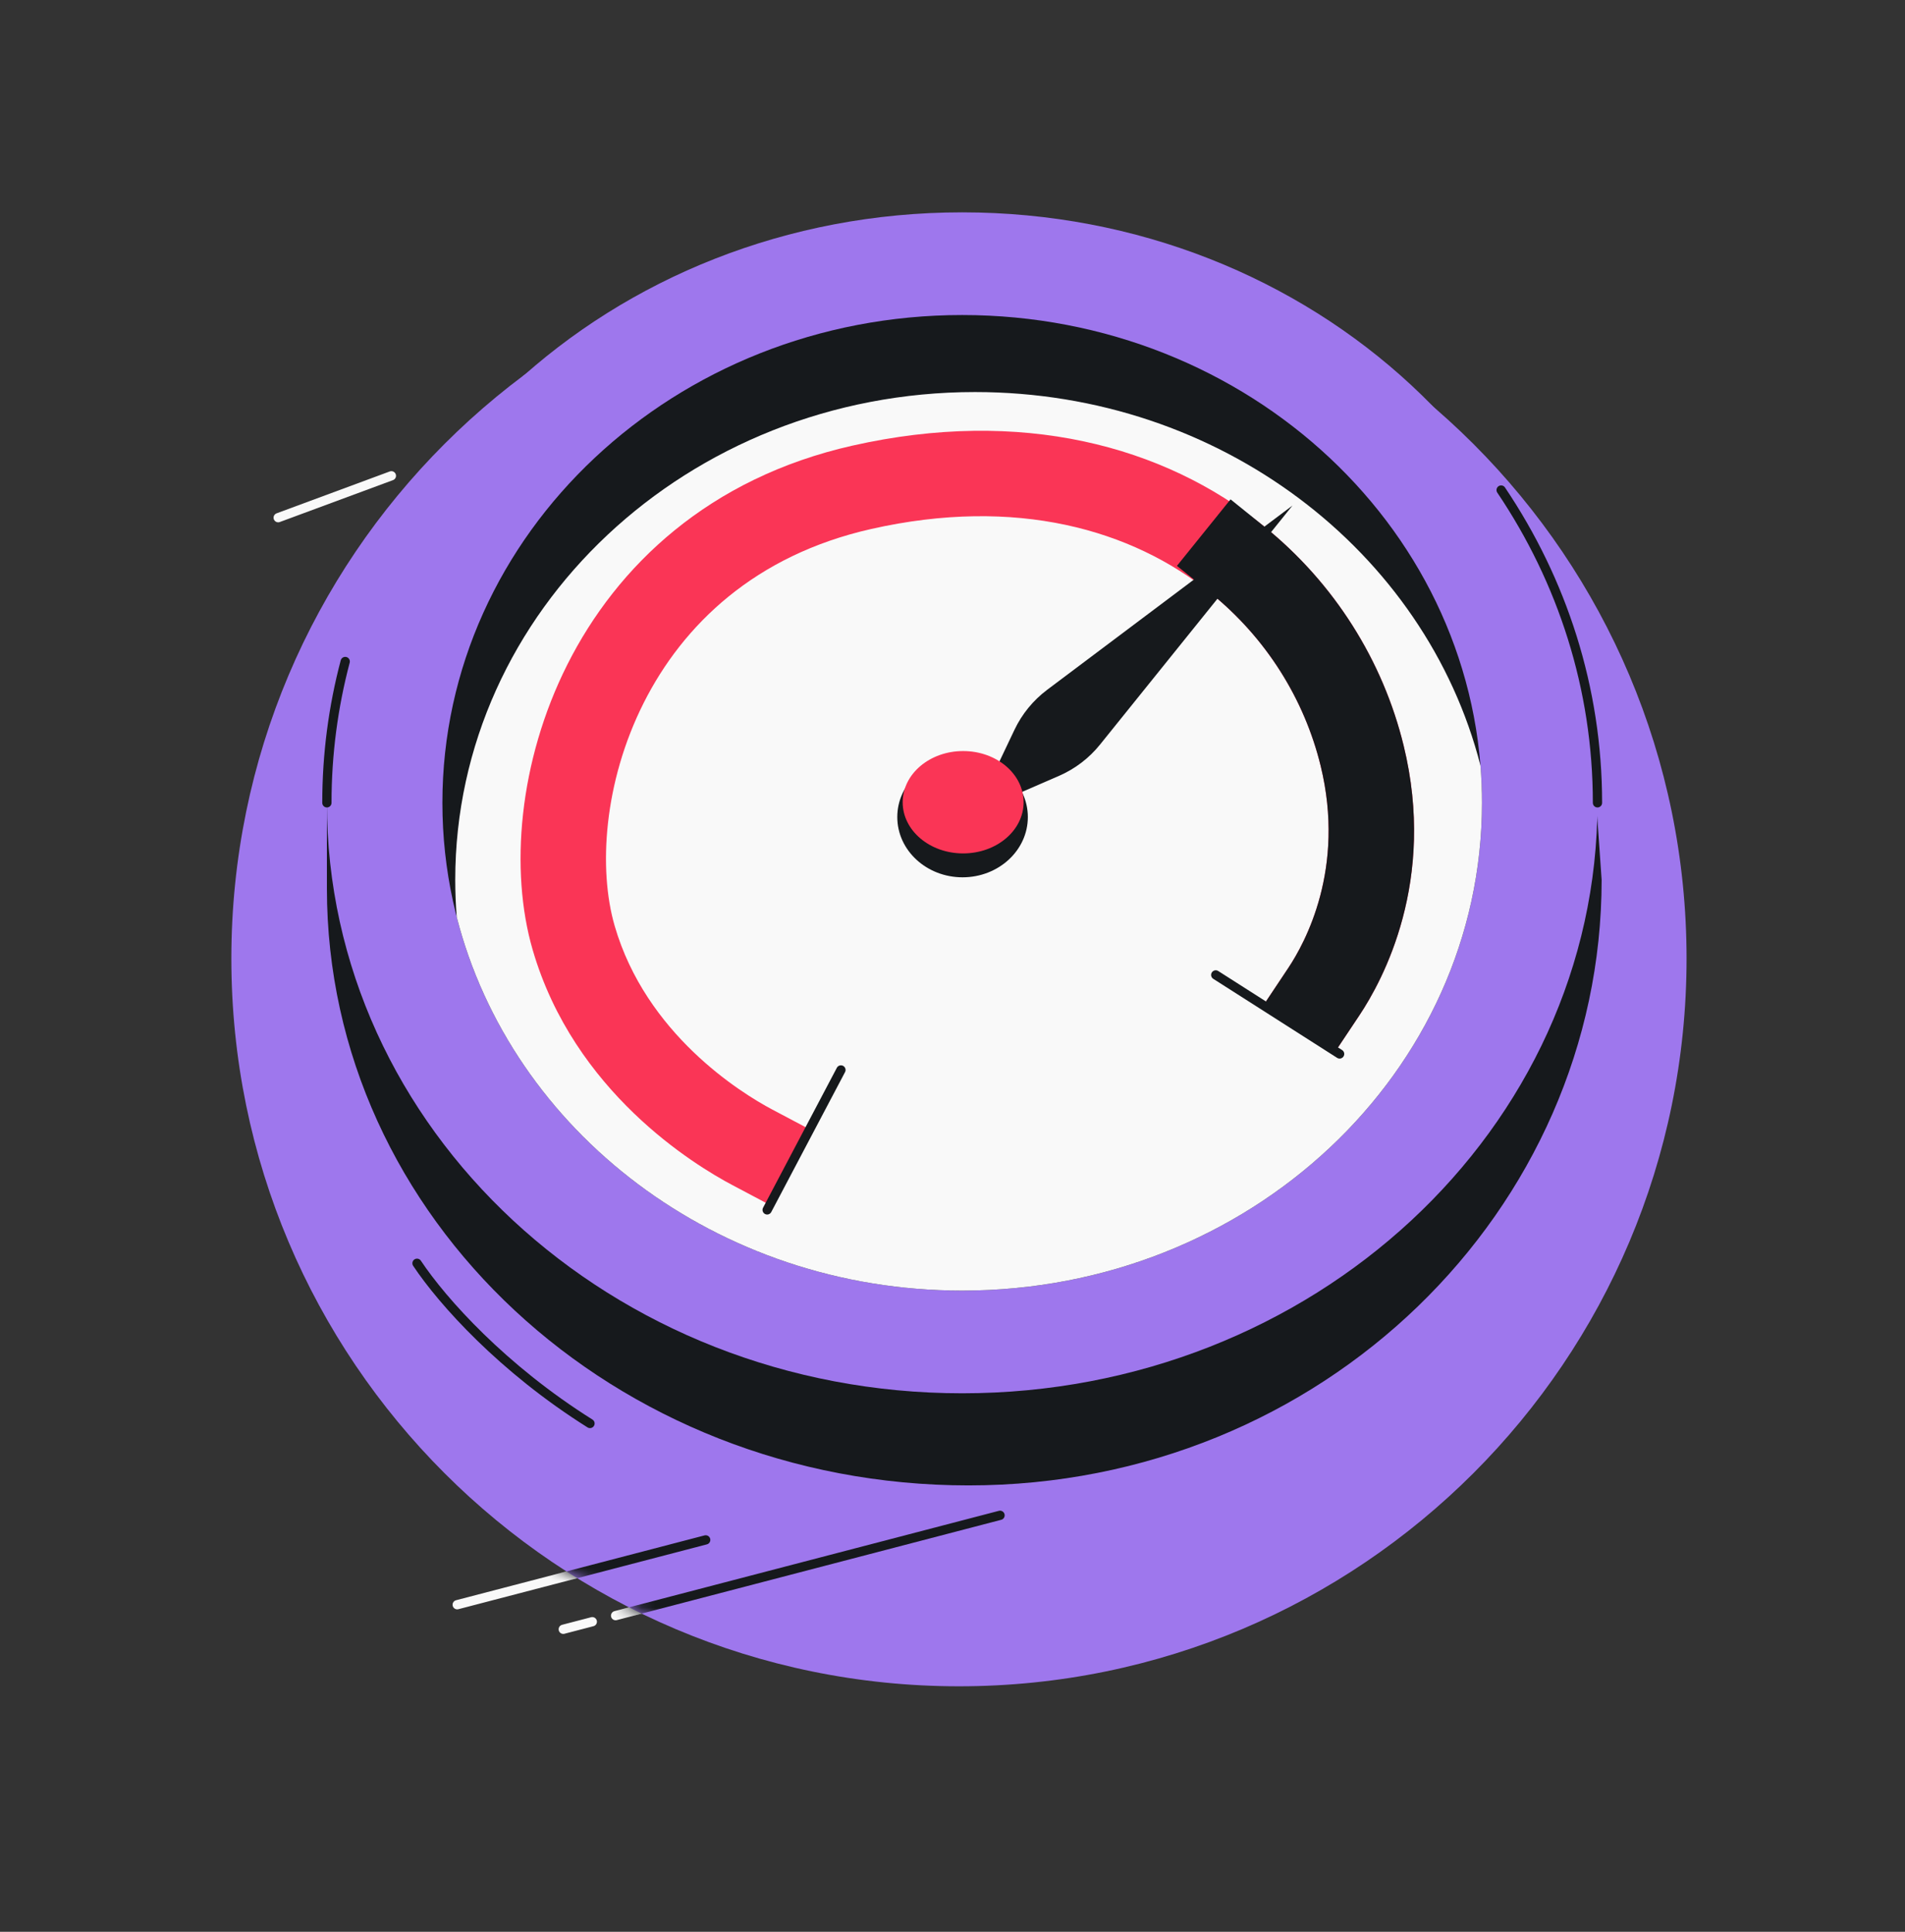
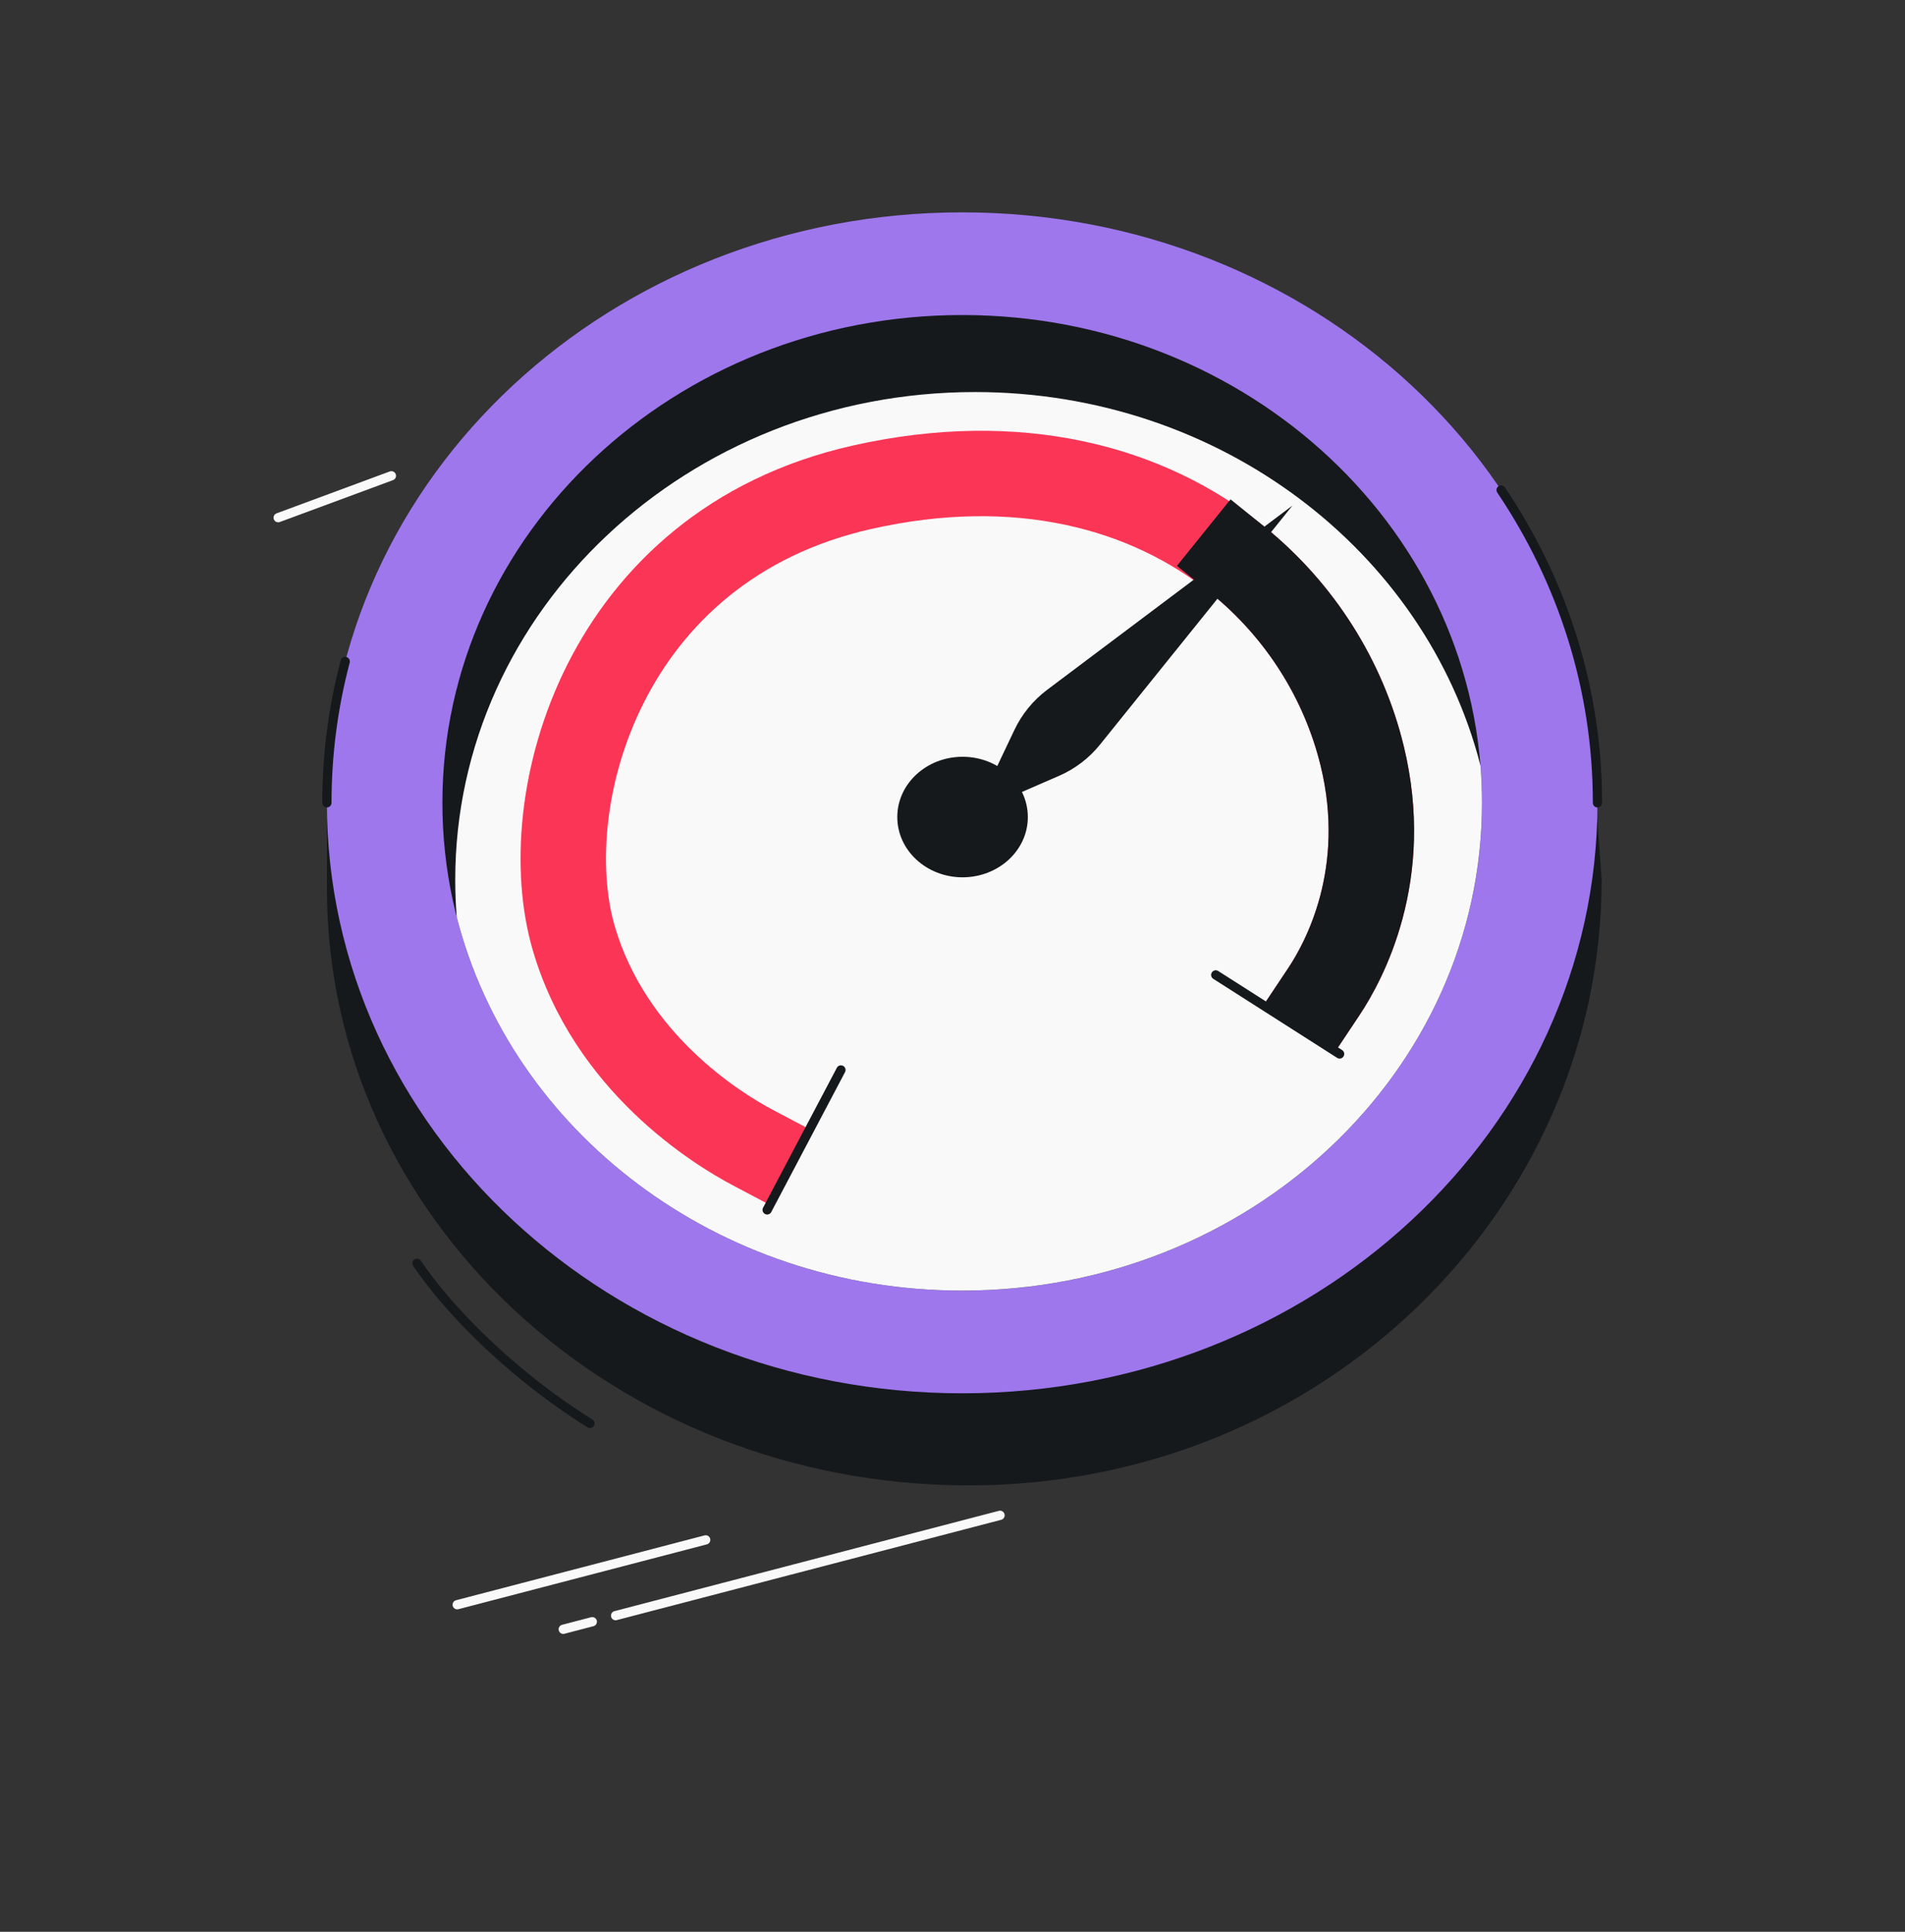
<svg xmlns="http://www.w3.org/2000/svg" width="144" height="146" viewBox="0 0 144 146" fill="none">
  <rect x="0" y="0" width="144" height="146" fill="#333333" stroke="none" />
  <path d="M42.578 123.137L44.772 122.565M75.594 114.524L46.534 122.105" stroke="#F9F9F9" stroke-width="0.7" stroke-linecap="round" />
  <path d="M34.561 121.281L53.344 116.381" stroke="#F9F9F9" stroke-width="0.7" stroke-linecap="round" />
-   <path d="M72.488 127.446C102.863 127.446 127.488 102.821 127.488 72.446C127.488 42.07 102.863 17.446 72.488 17.446C42.112 17.446 17.488 42.07 17.488 72.446C17.488 102.821 42.112 127.446 72.488 127.446Z" fill="#9E77ED" />
  <path d="M73.217 112.264C100.007 112.264 121.068 91.411 121.068 66.497L120.276 55.145L24.71 59.127L24.711 67.153C24.711 92.067 46.428 112.264 73.217 112.264Z" fill="#16191C" />
  <path d="M72.732 105.302C99.254 105.302 120.754 85.322 120.754 60.675C120.754 36.029 99.254 16.049 72.732 16.049C46.211 16.049 24.71 36.029 24.71 60.675C24.71 85.322 46.211 105.302 72.732 105.302Z" fill="#9E77ED" />
  <path d="M72.732 97.54C94.432 97.54 112.023 81.035 112.023 60.675C112.023 40.315 94.432 23.809 72.732 23.809C51.032 23.809 33.441 40.315 33.441 60.675C33.441 81.035 51.032 97.54 72.732 97.54Z" fill="#16191C" />
  <path fill-rule="evenodd" clip-rule="evenodd" d="M72.732 97.54C94.432 97.54 112.023 81.034 112.023 60.674C112.023 59.729 111.985 58.793 111.911 57.866C107.77 41.669 92.235 29.63 73.702 29.63C52.003 29.63 34.412 46.135 34.412 66.495C34.412 67.44 34.45 68.377 34.524 69.304C38.664 85.501 54.2 97.54 72.732 97.54Z" fill="#F9F9F9" />
  <path fill-rule="evenodd" clip-rule="evenodd" d="M91.479 44.793C85.57 40.03 76.83 37.504 65.857 39.979C57.07 41.961 51.631 47.221 48.658 53.121C45.623 59.147 45.225 65.712 46.463 69.975C48.829 78.125 55.943 82.568 58.381 83.859L61.235 85.37L58.213 91.077L55.36 89.566C52.519 88.062 43.385 82.535 40.262 71.776C38.523 65.787 39.2 57.544 42.891 50.216C46.646 42.764 53.586 36.127 64.436 33.68C77.161 30.809 87.956 33.66 95.531 39.766C100.886 44.082 104.539 49.956 106.1 56.344C108.6 66.57 104.536 74.068 102.753 76.743L100.962 79.429L95.589 75.847L97.38 73.161C98.647 71.261 101.727 65.647 99.827 57.877C98.599 52.853 95.72 48.212 91.479 44.793Z" fill="#FA3556" />
  <path fill-rule="evenodd" clip-rule="evenodd" d="M93.018 37.74L95.531 39.766C100.886 44.082 104.539 49.956 106.1 56.344C108.6 66.57 104.536 74.068 102.753 76.743L100.962 79.429L95.589 75.847L97.38 73.161C98.647 71.261 101.727 65.647 99.828 57.877C98.6 52.853 95.72 48.212 91.479 44.793L88.965 42.767L93.018 37.74Z" fill="#16191C" />
  <path d="M76.685 55.156C77.251 53.965 78.098 52.928 79.152 52.136L97.7 38.207L83.152 56.273C82.325 57.301 81.26 58.112 80.051 58.637L73.726 61.384L76.685 55.156Z" fill="#16191C" />
  <path d="M72.761 66.305C75.486 66.305 77.695 64.266 77.695 61.751C77.695 59.235 75.486 57.196 72.761 57.196C70.036 57.196 67.827 59.235 67.827 61.751C67.827 64.266 70.036 66.305 72.761 66.305Z" fill="#16191C" />
-   <path d="M72.804 64.499C75.329 64.499 77.376 62.767 77.376 60.631C77.376 58.495 75.329 56.763 72.804 56.763C70.28 56.763 68.233 58.495 68.233 60.631C68.233 62.767 70.28 64.499 72.804 64.499Z" fill="#FA3556" />
  <path d="M57.99 91.441L63.567 80.865" stroke="#16191C" stroke-width="0.7" stroke-linecap="round" />
  <path d="M91.899 73.682L101.262 79.655" stroke="#16191C" stroke-width="0.7" stroke-linecap="round" />
  <path d="M120.754 60.675C120.754 51.993 118.086 43.89 113.471 37.036M24.71 60.675C24.71 56.994 25.19 53.416 26.095 49.994" stroke="#16191C" stroke-width="0.7" stroke-linecap="round" />
  <mask id="mask0_204_3546" style="mask-type:alpha" maskUnits="userSpaceOnUse" x="17" y="17" width="111" height="111">
-     <path d="M72.488 127.446C102.863 127.446 127.488 102.821 127.488 72.446C127.488 42.07 102.863 17.446 72.488 17.446C42.112 17.446 17.488 42.07 17.488 72.446C17.488 102.821 42.112 127.446 72.488 127.446Z" fill="#1EBFBF" />
-   </mask>
+     </mask>
  <g mask="url(#mask0_204_3546)">
    <path d="M42.578 123.137L44.772 122.565M75.594 114.524L46.534 122.105" stroke="#16191C" stroke-width="0.7" stroke-linecap="round" />
    <path d="M34.561 121.281L53.344 116.381" stroke="#16191C" stroke-width="0.7" stroke-linecap="round" />
  </g>
  <path d="M21.029 39.125L29.585 35.959" stroke="#F9F9F9" stroke-width="0.7" stroke-linecap="round" />
  <path d="M31.522 95.475C33.459 98.381 38.012 103.45 44.598 107.583" stroke="#16191C" stroke-width="0.7" stroke-linecap="round" />
</svg>